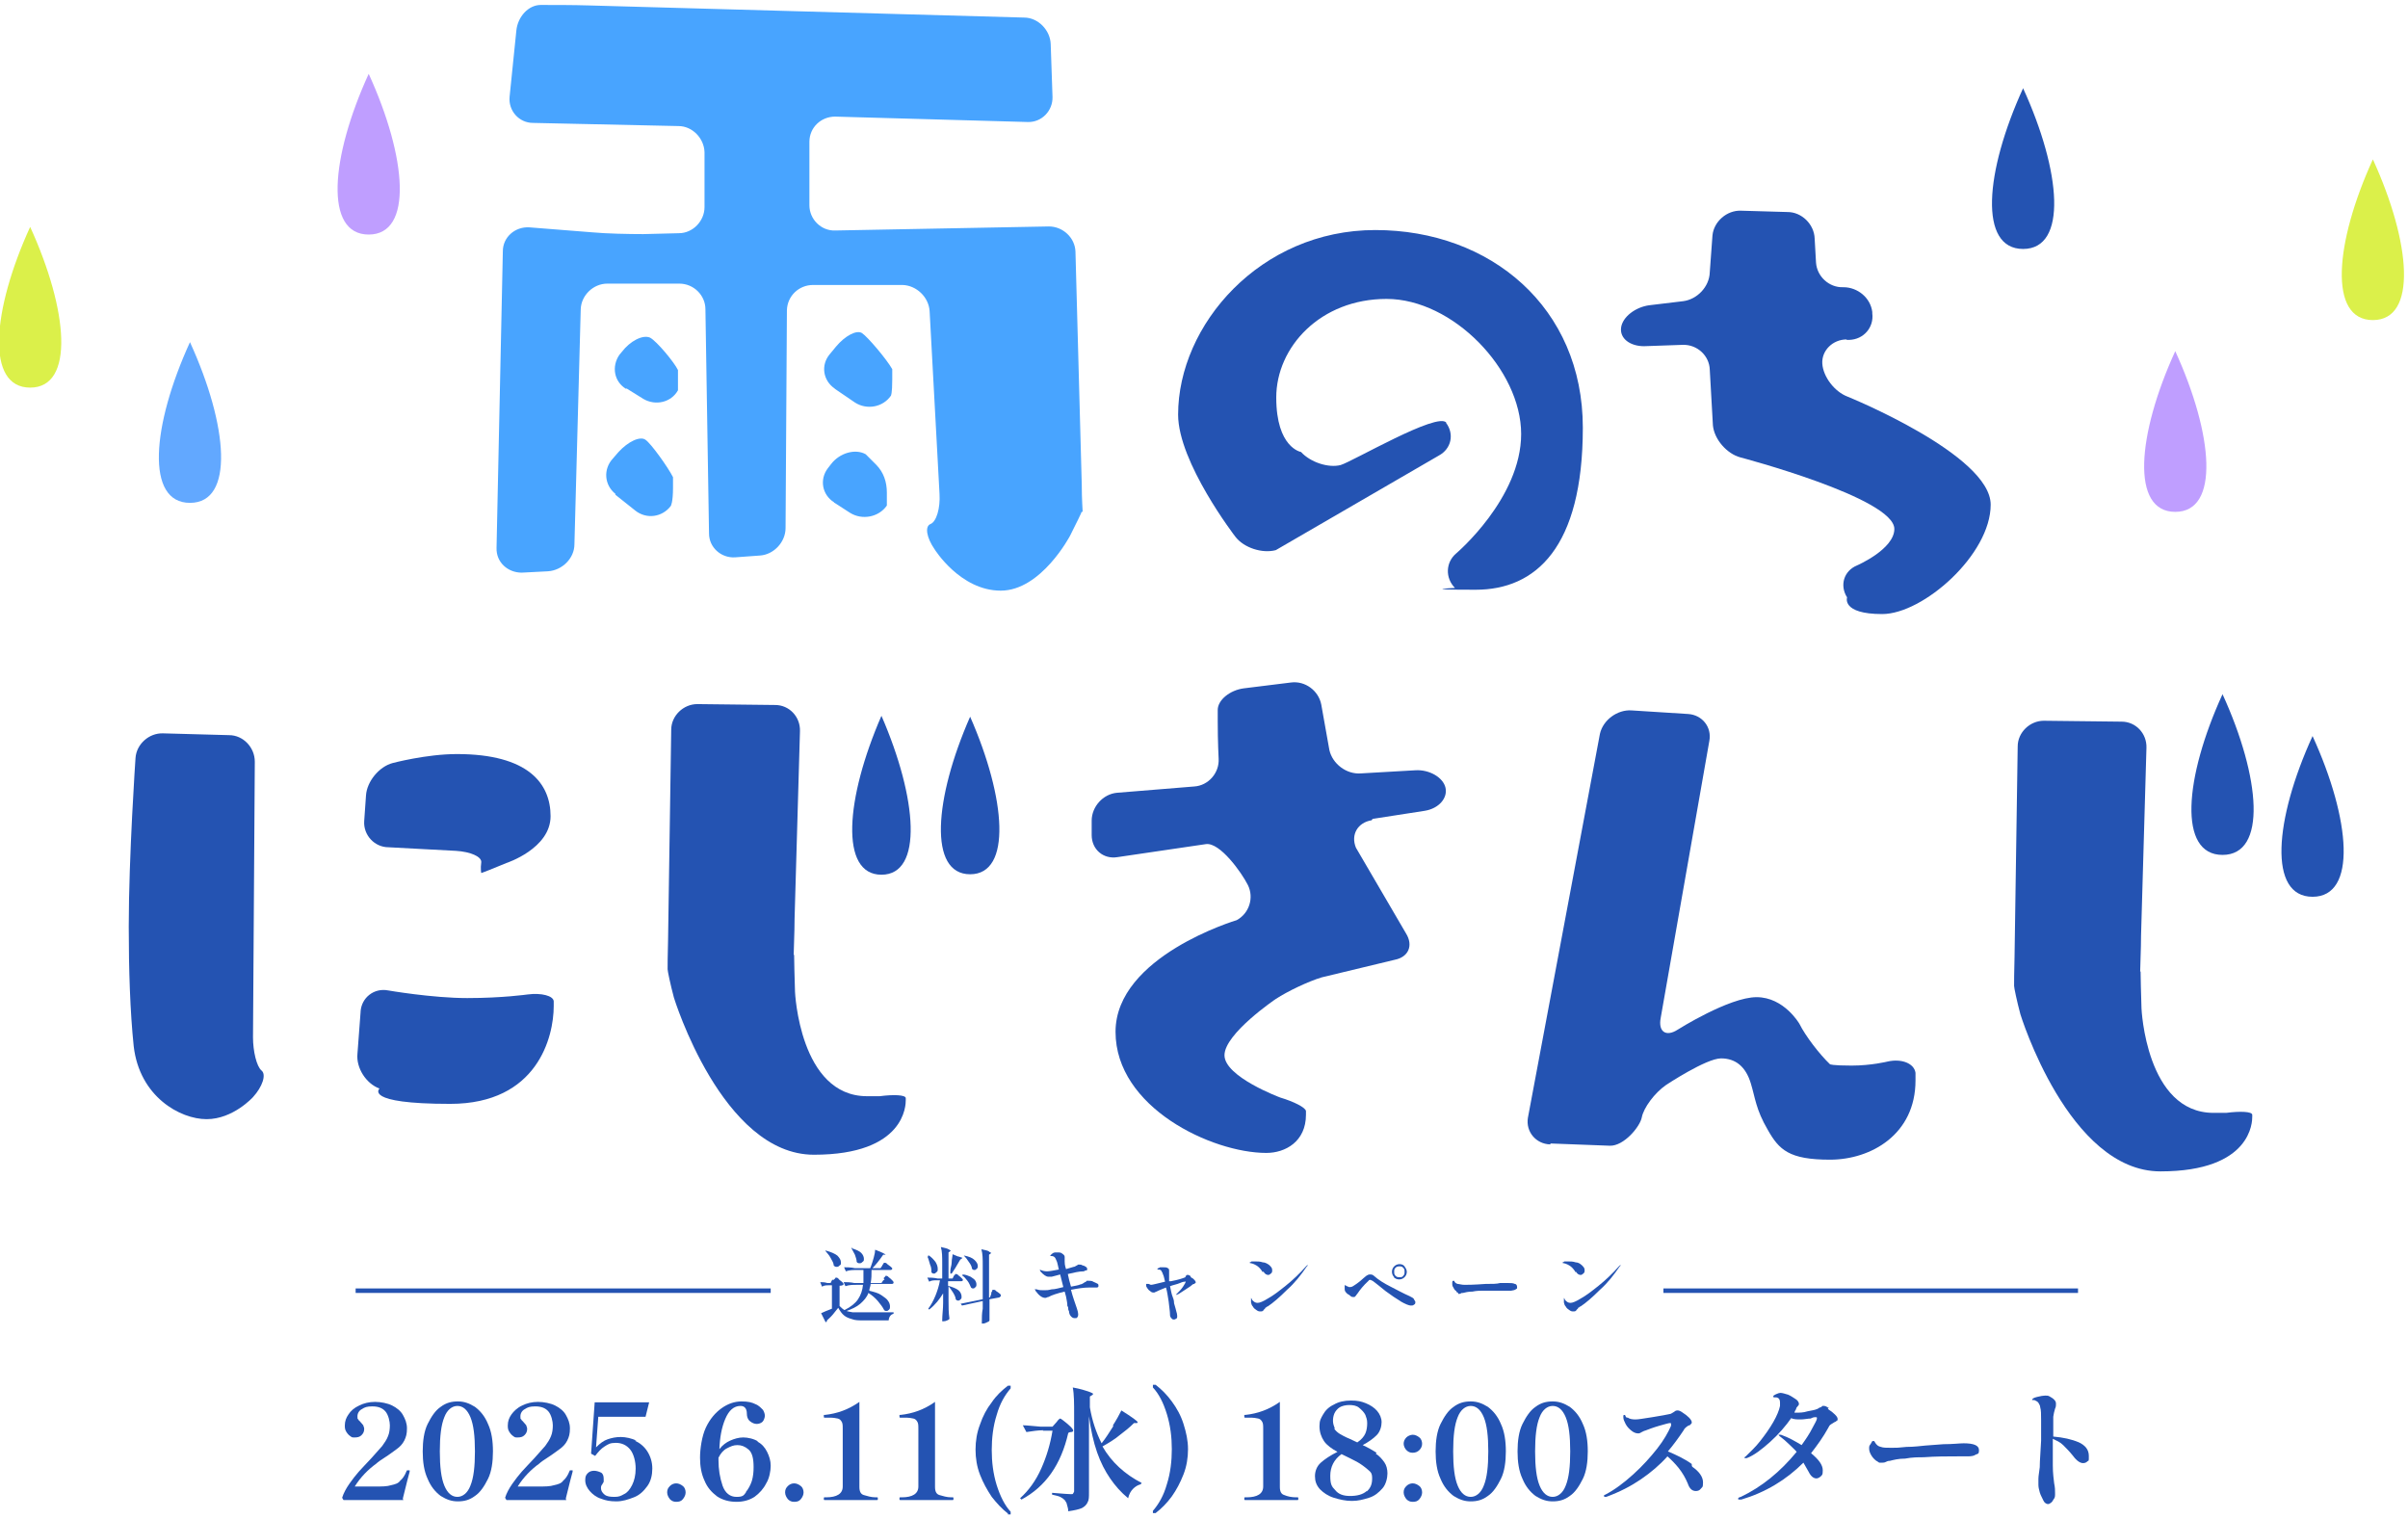
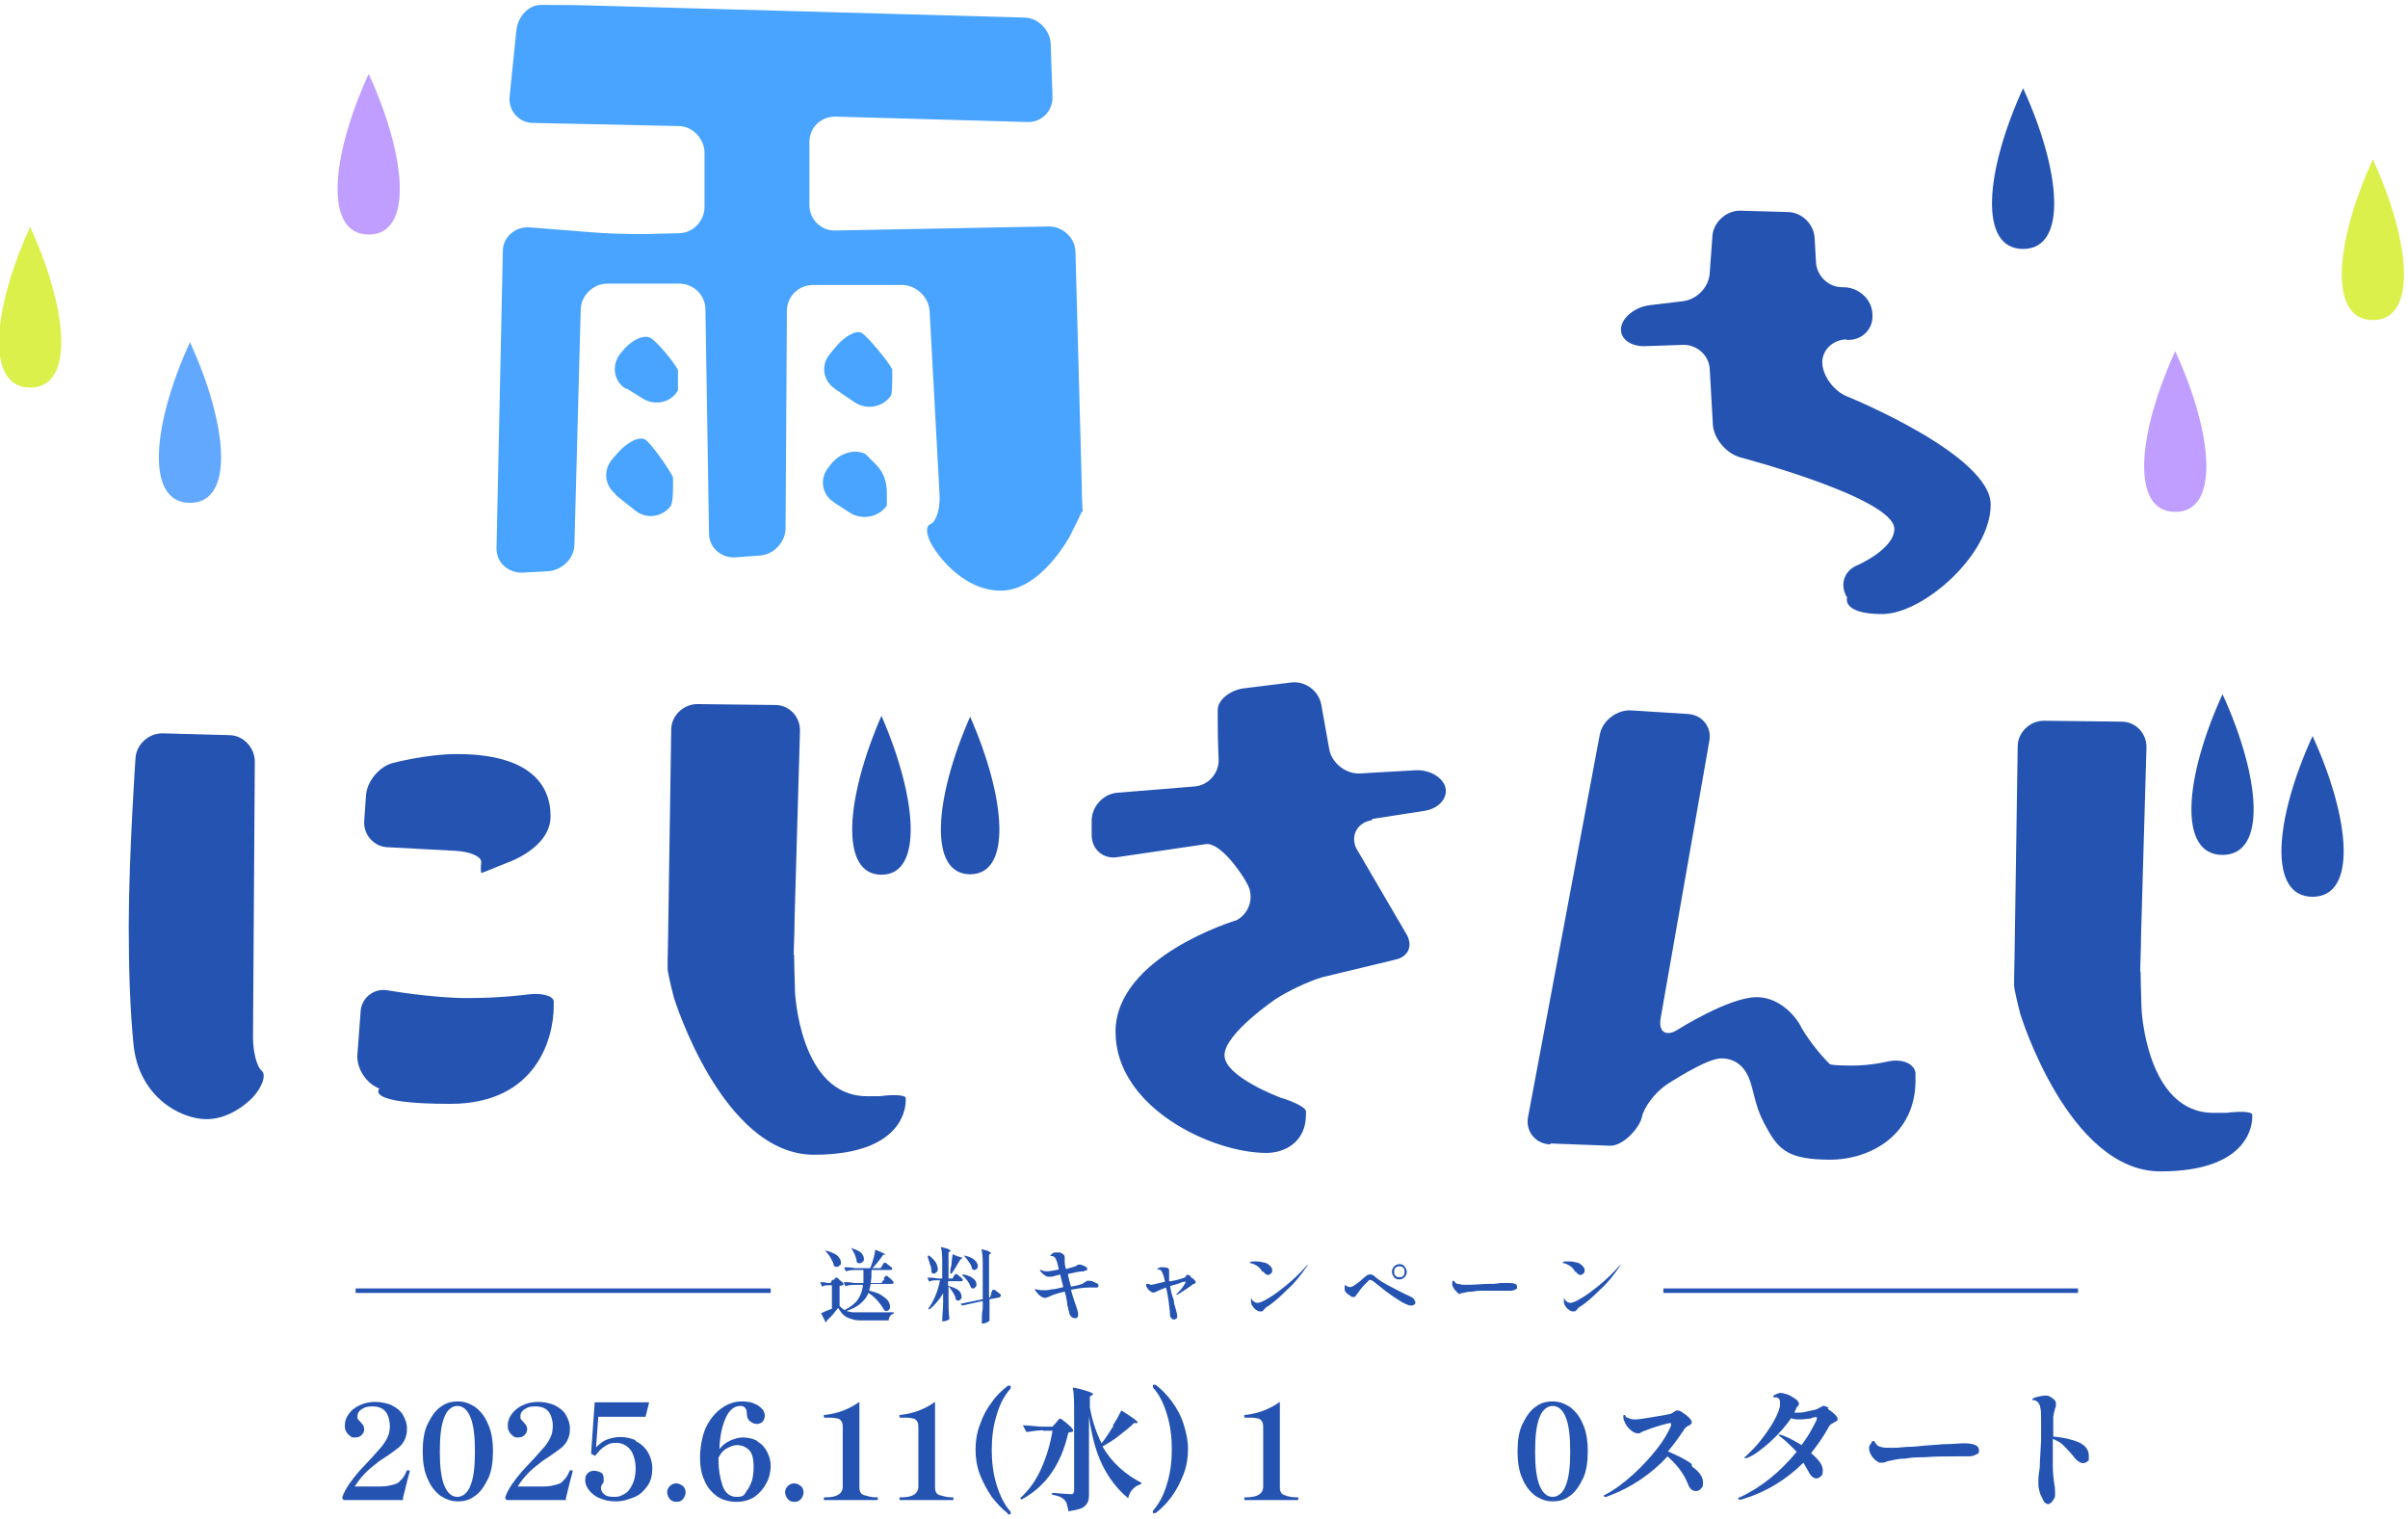
<svg xmlns="http://www.w3.org/2000/svg" id="_レイヤー_1" version="1.1" viewBox="0 0 534.9 337.4">
  <defs>
    <style>
      .st0 {
        fill: #48a4ff;
      }

      .st1 {
        fill: #62a8ff;
      }

      .st2 {
        fill: #bf9eff;
      }

      .st3 {
        fill: #dbf04a;
      }

      .st4 {
        fill: #2453b2;
      }

      .st5 {
        fill: none;
        stroke: #2453b2;
        stroke-miterlimit: 10;
      }
    </style>
  </defs>
  <g>
    <g>
      <path class="st4" d="M215.5,159.2c8,18.2,9.3,35,0,35s-8-16.8,0-35Z" />
      <g>
        <path class="st4" d="M493.7,154.2c8.5,18.6,9.9,35.7,0,35.7s-8.5-17.1,0-35.7Z" />
        <path class="st4" d="M513.7,163.5c8.5,18.6,9.9,35.7,0,35.7s-8.5-17.1,0-35.7Z" />
      </g>
      <g>
        <path class="st4" d="M449.4,19.6c8.5,18.6,9.9,35.7,0,35.7s-8.5-17.1,0-35.7Z" />
        <path class="st3" d="M527.1,35.4c8.5,18.6,9.9,35.7,0,35.7s-8.5-17.1,0-35.7Z" />
        <path class="st1" d="M42.2,76c8.5,18.6,9.9,35.7,0,35.7s-8.5-17.1,0-35.7Z" />
        <path class="st3" d="M6.7,50.4c8.5,18.6,9.9,35.7,0,35.7s-8.5-17.1,0-35.7Z" />
        <path class="st2" d="M81.9,16.4c8.5,18.6,9.9,35.7,0,35.7s-8.5-17.1,0-35.7Z" />
        <path class="st2" d="M483.2,78c8.5,18.6,9.9,35.7,0,35.7s-8.5-17.1,0-35.7Z" />
      </g>
    </g>
    <g>
      <path class="st0" d="M240.3,113.6c0,.2-1.2,2.6-2.6,5.4,0,0-6.4,12.2-15.4,12.2s-14.7-9.2-14.7-9.2c-1.8-2.6-2.2-5.1-.9-5.6s2.2-3.5,2-6.7l-2.2-40.6c-.2-3.1-2.9-5.7-6-5.8h-19.9c-3.1,0-5.7,2.4-5.8,5.6l-.3,48.4c0,3.1-2.6,5.9-5.7,6.1l-5.5.4c-3.1.2-5.8-2.2-5.8-5.3l-.8-49.8c0-3.1-2.6-5.7-5.8-5.7h-16c-3.1,0-5.8,2.6-5.9,5.7l-1.4,52.2c0,3.1-2.7,5.8-5.9,6l-5.8.3c-3.1,0-5.7-2.3-5.6-5.5l1.4-65.9c0-3.1,2.7-5.5,5.9-5.3l13.9,1.1c3.1.3,8.3.4,11.4.4l7.9-.2c3.1,0,5.7-2.7,5.7-5.8v-12.2c-.1-3.1-2.7-5.8-5.8-5.8l-32.3-.7c-3.1,0-5.5-2.7-5.2-5.8l1.5-14.7c.3-3.1,2.7-5.7,5.4-5.7s7.4,0,10.5.1l96.9,2.7c3.1,0,5.8,2.8,5.9,5.9l.4,11.7c.1,3.1-2.4,5.7-5.5,5.6l-42.8-1.2c-3.1,0-5.7,2.4-5.7,5.6v14.1c0,3.1,2.6,5.7,5.7,5.6l47.5-.9c3.1,0,5.8,2.5,5.9,5.6l1.4,51.8c0,3.1.2,5.9.2,6h-.2ZM136.7,109.7c-2.5-2-2.7-5.5-.6-7.8l1.3-1.5c2.1-2.3,4.8-3.6,6-2.7,1.2.8,5,6.1,6.1,8.3v2.3c0,3.4-.5,4.1-.5,4.1-1.9,2.5-5.4,3-7.9,1l-4.4-3.5v-.2ZM139.1,86.4c-2.7-1.6-3.3-5-1.5-7.6l.5-.6c1.9-2.5,4.7-3.9,6.3-3.2,1.5.8,5.4,5.5,6.2,7.2v4.5c-1.5,2.7-5,3.5-7.7,1.9l-3.7-2.3h-.1ZM185.3,111.6c-2.7-1.7-3.3-5.1-1.4-7.6l.7-.9c1.9-2.5,5.4-3.5,7.7-2.2l2.3,2.3c1.7,1.7,2.4,3.9,2.4,6.2v2.9c-1.8,2.6-5.5,3.3-8.2,1.6l-3.4-2.2h-.1ZM185.4,86.3c-2.6-1.8-3.1-5.2-1.1-7.6l1.4-1.7c2-2.4,4.6-3.8,5.8-3s5.4,5.7,6.7,8v2.3c0,3.2-.3,3.6-.3,3.6-1.8,2.6-5.4,3.2-8,1.5l-4.4-3h0Z" />
-       <path class="st4" d="M321.2,93.9c1.9,2.5,1.2,5.8-1.6,7.3l-36.2,21c-3,.8-7.1-.5-9-3,0,0-12.7-16.5-12.7-27.1,0-19.9,18.2-41,43.8-41s46.1,17.2,46.1,43.9-10.5,36-23.8,36-4.6-.4-4.6-.4c-2.2-2.2-2.1-5.7.3-7.7,0,0,14.4-12.2,14.4-26.5s-15.2-30-29.9-30-24.5,10.7-24.5,21.9,5.5,12.1,5.5,12.1c2.1,2.3,6.1,3.6,8.8,2.9,2.7-.8,21.6-11.9,23.5-9.4h0Z" />
      <path class="st4" d="M410.2,75.4c-3.1,0-5.6,2.5-5.4,5.4s2.7,6.2,5.6,7.3c0,0,31.8,12.9,31.8,24s-15,24.3-24.1,24.3-7.8-3.7-7.8-3.7c-1.7-2.7-.7-5.9,2.2-7.1,0,0,8.3-3.6,8.3-8.1,0-6.9-34.2-15.9-34.2-15.9-3-.8-5.8-4-6.1-7.1l-.7-12.4c-.1-3.1-2.8-5.6-6-5.5l-8.6.3c-3.1,0-5.4-1.7-5.1-4.1s3.2-4.6,6.3-5l7.5-.9c3.1-.4,5.8-3.2,5.9-6.4l.6-8.2c.3-3.1,3.2-5.6,6.3-5.5l10.4.3c3.1,0,5.9,2.7,6,5.9l.3,5.3c.2,3.1,2.9,5.6,6,5.5h.1c3.1,0,6,2.3,6.4,5.5v.3c.4,3.1-1.9,5.8-5.1,5.9h-.7.1Z" />
    </g>
    <g>
      <path class="st4" d="M58.1,237.8c1.1.9.2,3.6-1.9,5.9,0,0-4.4,4.9-10.3,4.9s-14.9-5-16.2-16.2c-.8-7.7-1.1-17-1.1-26.6,0-15.6,1.5-37.4,1.5-37.4.2-3.1,3-5.6,6.1-5.5l14.7.4c3.1,0,5.7,2.7,5.7,5.9l-.4,61.2c0,3.1.8,6.5,1.9,7.4h0ZM80.1,224.7c.2-3.1,3-5.3,6.1-4.7,0,0,9.8,1.7,17.6,1.7s13.4-.8,13.4-.8c3.1-.4,5.7.3,5.8,1.5v1.1c0,6.8-3.6,21.7-23,21.7s-15.7-3.4-15.7-3.4c-3-1.1-5.2-4.6-4.9-7.7l.7-9.3h0ZM106.9,193.9c0,0-.2-1,0-2.3s-2.4-2.4-5.6-2.6l-15-.8c-3.1,0-5.6-2.7-5.4-5.8l.4-5.7c.2-3.1,2.9-6.4,5.9-7.2,0,0,7.5-2,14.3-2,15.9,0,20.8,6.6,20.8,13.8s-9.8,10.4-9.8,10.4c-2.9,1.2-5.4,2.2-5.5,2.2h0Z" />
      <path class="st4" d="M176.4,212.1c0,1.3.1,5,.2,8.2,0,0,1,23.2,16,23.2s2.8,0,2.8,0c3.1-.4,5.7-.3,5.8.4v.5c0,.9,0,12.1-20.4,12.1s-31.1-34.9-31.1-34.9c-.8-3-1.4-5.9-1.4-6.3s0-3.4.1-6.5l.7-46.7c0-3.1,2.7-5.7,5.8-5.7l17.3.2c3.1,0,5.6,2.6,5.5,5.8l-1.2,41.7c0,3.1-.2,6.8-.2,8.2v-.2Z" />
      <path class="st4" d="M304.7,182.2c-3.1.5-4.7,3.2-3.5,6.1l11.1,19c1.7,2.7.6,5.3-2.5,5.9l-16.2,3.9c-3,.9-7.6,3.1-10.2,4.8,0,0-11.4,7.7-11.4,12.5s12.4,9.4,12.4,9.4c3,.9,5.6,2.2,5.7,3v.8c0,6-4.6,8.5-8.8,8.5-12.1,0-33.5-10.1-33.5-26.9s26.9-24.8,26.9-24.8c2.8-1.5,3.9-5,2.5-7.8s-6.2-9.5-9.3-9.1l-19.7,2.9c-3.1.5-5.7-1.7-5.7-4.9v-3.2c0-3.1,2.5-5.9,5.6-6.2l17.2-1.4c3.1-.2,5.6-3,5.4-6.2,0,0-.2-3.7-.2-8.3v-2.5c0-2.2,2.7-4.4,5.8-4.8l10.5-1.3c3.1-.4,6.1,1.8,6.7,4.9l1.8,10.1c.7,3.1,3.8,5.4,6.9,5.2l12.2-.7c3.1-.2,6.2,1.6,6.7,3.9s-1.5,4.6-4.6,5.1l-11.6,1.8-.2.3Z" />
      <path class="st4" d="M344.3,254.2c-3.1-.1-5.4-2.8-4.9-5.9l16-85.3c.7-3.1,3.9-5.4,7-5.2l12.6.8c3.1.2,5.3,2.9,4.7,6l-10.8,61.5c-.6,3.1,1.2,4.3,3.8,2.6,0,0,11.4-7.2,17.5-7.2s9.5,5.9,9.5,5.9c1.4,2.8,4.5,6.8,6.8,9,0,0,.4.3,4.8.3s8-.9,8-.9c3.1-.7,5.9.4,6.2,2.5v1.7c0,12-9.9,17.6-19,17.6s-11.3-2.2-13.8-6.6c-2.7-4.6-2.8-7.2-3.8-10.4-1.1-3.6-3.3-5.5-6.6-5.5s-12.2,5.9-12.2,5.9c-2.6,1.8-5,5.1-5.4,7.2s-4,6.4-7.1,6.3l-13.2-.5v.2Z" />
      <path class="st4" d="M475.5,215.8c0,1.3.1,5,.2,8.2,0,0,1,23.2,16,23.2s2.8,0,2.8,0c3.1-.4,5.7-.3,5.8.4v.5c0,.9,0,12.1-20.4,12.1s-31.1-34.9-31.1-34.9c-.8-3-1.4-5.9-1.4-6.3s0-3.4.1-6.5l.7-46.7c0-3.1,2.7-5.7,5.8-5.7l17.3.2c3.1,0,5.6,2.6,5.5,5.8l-1.2,41.7c0,3.1-.2,6.8-.2,8.2v-.2Z" />
    </g>
    <path class="st4" d="M195.8,159c8,18.4,9.3,35.3,0,35.3s-8-16.9,0-35.3Z" />
  </g>
  <g>
    <g>
      <path class="st4" d="M185.2,284.4s0-.2.2-.3c0,0,.2-.2.2-.3h.2s.3,0,.5.3.5.4.8.7c.3.3.3.4.3.5-.2.2-.4.3-.9.3v4.5c.4.4.8.8,1.3,1,.4.2,1,.3,1.6.4.6,0,1.5,0,2.5,0h6.6v.3c-.6.2-1,.6-1.1,1.5h-5.5c-1.1,0-2,0-2.7-.3-.7-.2-1.2-.4-1.7-.8s-.9-1-1.3-1.7c-.3.4-.7.9-1.2,1.5s-1,1-1.3,1.3h0c0,.2,0,.3-.3.4l-1-2c.6-.3,1.4-.6,2.4-1v-5.2h-.8c-.4,0-.9,0-1.4.3l-.4-1c.4,0,1,0,1.6.2h.7l.3-.6.3-.2ZM183.5,277.8c1.1.3,2,.7,2.5,1.1.5.5.8,1,.8,1.5s0,.5-.3.7c-.2.2-.3.3-.6.3s-.4,0-.7-.3c0-.5-.3-1-.7-1.7-.3-.6-.8-1.1-1.2-1.6h.2ZM196.3,284s0-.2.2-.3c0,0,.2-.2.2-.3,0,0,0,0,.2,0,0,0,.3,0,.5.3.3.2.5.4.8.7.3.3.3.4.3.5,0,.2-.2.3-.4.3h-4.7c0,.5-.3,1-.3,1.5,1.1.3,2,.5,2.7,1s1.2.8,1.5,1.3c.3.4.4.9.4,1.2s0,.5-.2.7c-.2.2-.3.3-.6.3s-.3,0-.5-.2c-.3-.6-.8-1.3-1.4-2-.6-.7-1.3-1.3-2.1-1.8-.3.9-1,1.7-1.8,2.4-.8.7-1.9,1.2-3.3,1.7l-.2-.3c1.4-.7,2.4-1.5,3-2.4.6-.9,1-2,1.1-3.2h-1.4c-.8,0-1.7,0-2.5.3l-.4-.9c.6,0,1.5,0,2.4.2h2c0-.5,0-1.3,0-2.4v-.5h-1.4c-.8,0-1.7,0-2.5.3l-.4-.9c.6,0,1.5,0,2.4.2h3.4l.2-.5c.2-.5.4-1.2.6-1.9.2-.7.3-1.3.3-1.7,1.6.6,2.3,1,2.3,1.1s0,0-.2,0h-.3c-.9,1.3-1.7,2.3-2.4,3h1.8l.4-.6s0-.2.2-.3c0,0,0-.2.2-.3,0,0,0,0,.2,0,0,0,.3,0,.5.3.3.2.5.4.8.6.3.3.3.3.3.4,0,.2-.2.3-.4.3h-4.2c0,1,0,2-.2,2.9h2.4l.4-.6.3-.2ZM189.3,277.3c.9.3,1.6.6,2,1s.6.9.6,1.3,0,.5-.3.7c-.2.2-.3.3-.6.3s-.5,0-.7-.3c0-.5-.2-1-.4-1.6-.3-.5-.5-1-.8-1.5h.2Z" />
      <path class="st4" d="M211.8,283.6s0-.2.2-.3c0,0,.2-.2.2-.3h.2s.3,0,.5.3c.3.2.5.4.7.6s.3.3.3.4c0,.2-.2.3-.4.3h-2.9v1c1,.3,1.8.6,2.3,1,.5.4.7,1,.7,1.4s0,.4-.2.6-.3.3-.5.3-.4,0-.6-.3c0-.4-.3-1-.6-1.5s-.7-1-1-1.4v3c0,1.5,0,2.9.2,4.2,0,.2-.3.3-.5.4s-.5.2-.8.2-.3,0-.3,0c0,0,0-.2,0-.3,0-1.1.2-2.4.2-3.8v-2.1c-.8,1.3-1.7,2.5-3.1,3.6l-.2-.2c.6-.8,1.1-1.7,1.6-2.9.4-1,.8-2.2,1-3.4h-.9c-.4,0-1,0-1.5.3l-.4-.9c.6,0,1.4,0,2.3.2h1v-3.3c0-1.5,0-2.7-.3-3.7.8.2,1.4.3,1.7.5s.5.3.5.3,0,0-.2.2l-.3.2v5.8h.9l.3-.6v.2ZM206.2,278.8c.7.4,1.2,1,1.6,1.5.3.5.5,1,.5,1.5s0,.6-.3.8c-.2.2-.3.3-.5.3s-.4,0-.6-.3c0-.5,0-1.1-.3-1.7-.2-.6-.3-1.2-.6-1.8h.2v-.2ZM212.9,279.1c.6.2.9.3.9.3s0,0-.2.2l-.3.2c-.8,1.4-1.4,2.4-1.9,3.1h-.3c0,0,0-.6,0-.6,0-.6.3-1.2.3-1.9s.2-1.3.2-1.8l1.2.5h0ZM220.2,287.1l.2-.3c0-.2,0-.3.2-.3s0,0,.2,0c0,0,.3,0,.5.3.3.2.5.3.7.5.3.2.3.3.3.4s0,.2,0,.3c0,0-.2,0-.3.2l-2.2.4v1.6c0,1.3,0,2.4,0,3.1,0,.2-.3.3-.5.4s-.6.3-.9.3-.3,0-.3,0c0,0,0-.2,0-.3,0-1,0-2,.2-3v-1.7l-4.6,1-.3-.4,4.9-1v-7.4c0-1.5,0-2.7-.3-3.7.9.2,1.5.3,1.7.5s.5.3.5.3,0,0-.2.2l-.3.2v9.5h.2l.3-.8h0ZM213.8,283.1c.7,0,1.3.3,1.8.5.4.3.8.5,1,.8s.3.6.3.9,0,.4-.2.6-.3.3-.5.3-.3,0-.5-.2c-.2-.4-.4-1-.8-1.5s-.8-1-1.2-1.2l.2-.2h-.2ZM214.2,278.9c1,.2,1.8.5,2.3,1s.7.9.7,1.3,0,.4-.2.6-.3.3-.5.3-.4,0-.6-.3c0-.4-.3-1-.7-1.5-.3-.5-.7-1-1.1-1.4h.2Z" />
      <path class="st4" d="M242.7,284.7c.3,0,.7.3,1,.4s.3.3.3.5,0,.3-.3.4c-.2,0-.4,0-.9,0h-1c-1,0-2.4.2-3.9.5.4,1.6.9,2.9,1.3,4.1.2.6.3,1,.3,1.3s0,.5-.2.7c0,.2-.3.2-.5.2s-.5,0-.8-.3c-.3-.3-.4-.5-.5-.9,0-.2,0-.3-.2-.7,0-.3,0-.6-.2-.8,0-.8-.2-1.4-.3-2.1l-.3-1.1c-1.7.4-2.9.8-3.6,1.2-.3,0-.4.2-.7.2-.7,0-1.4-.5-2.2-1.6,0-.2-.2-.3-.2-.3,0,0,0,0,.2,0s.2,0,.3,0c.5.2,1,.2,1.6.2s.9,0,1.7-.2c.8,0,1.7-.3,2.6-.5l-.7-2.8c-1,.3-1.6.4-1.9.5h-.7c-.5,0-1.1-.4-1.8-1.2,0-.2-.2-.3-.2-.3s0,0,0,0h.3c.4.2.9.3,1.4.3s1.5-.2,2.6-.4c-.2-.9-.3-1.4-.4-1.7-.2-.4-.3-.8-.5-1s-.4-.3-.8-.3h-.2c0-.2.2-.3.4-.5s.5-.3.8-.3h.4c.4,0,.8,0,1.1.3.3.2.5.4.5.7v1c0,.3,0,.8.3,1.7.6-.2,1.1-.3,1.7-.5.3,0,.4-.2.7-.3,0,0,.3-.2.3-.2h.3c.2,0,.4,0,.7.2.3,0,.5.2.7.3s.3.3.3.5,0,.3-.3.3c-.2,0-.3.2-.5.2-1,0-2.2.3-3.5.6.2,1,.4,1.8.7,2.8,1-.2,1.7-.3,2.1-.5.3,0,.7-.3,1-.5.2,0,.3-.2.4-.3h.5c.3,0,.6,0,1,.2h-.4Z" />
      <path class="st4" d="M264.5,283.7c.3.2.6.3.8.6.3.3.3.4.3.5s0,.2,0,.2c0,0-.2,0-.3.2-.3,0-.5.2-.6.3-.3.3-.9.6-1.6,1.1-.8.5-1.3.9-1.7,1h-.2c0,0,0,0,0,0,0,0,0,0,.2-.2.5-.5,1-1,1.4-1.6.4-.6.6-1,.6-1.1s0,0-.2,0-.4,0-1.1.3-1.4.4-2.2.7c.2.8.3,1.7.6,2.4s.3,1.2.3,1.4c.3.9.4,1.5.5,1.8s.2.7.2,1,0,.5-.2.6-.3.2-.5.2-.4,0-.6-.3c-.2-.2-.3-.4-.3-.7,0-.9-.2-1.8-.3-3-.2-1.1-.3-2.2-.6-3.1-.7.3-1.3.5-1.7.7l-.4.2c-.2,0-.3.2-.5.2h-.3c0,0-.3,0-.6-.3-.3-.2-.4-.3-.6-.6s-.3-.4-.3-.7,0-.3,0-.3h.2s.2,0,.3,0c.2,0,.4.2.6.2.3,0,1.4-.3,3.1-.7-.2-.8-.3-1.4-.5-1.7,0-.3-.3-.5-.3-.7-.2-.2-.3-.3-.7-.3h-.2c0,0,0-.3.2-.3.2,0,.3-.2.4-.2h.6c.5,0,.9,0,1.1.2.2,0,.3.3.3.5s0,.3,0,.6v.3c0,.2,0,.5,0,1v.5c0,0,.4,0,.4,0,1.6-.3,2.5-.6,3-.8,0,0,.2,0,.3-.3s.3-.3.4-.3c.2,0,.3,0,.7.3v.2Z" />
      <path class="st4" d="M280.5,282.6c-.3-.5-.7-1-1.1-1.3s-1-.6-1.5-.7c-.2,0-.3,0-.3-.2,0,0,.2,0,.4-.2h.9c.5,0,1,0,1.6.2.5,0,1,.3,1.3.5.3.2.4.4.6.6.2.3.2.5.2.7s0,.5-.3.7-.3.3-.6.3c-.4,0-.8-.3-1-.7h-.2ZM277.9,289.1v-.5c0-.2,0-.3,0-.3,0,0,0,0,.2.3,0,.2.2.3.3.4.3.3.6.4,1,.4s1.2-.3,2.3-1c1.1-.6,2.4-1.6,3.9-2.8,1.5-1.2,3.1-2.7,4.6-4.4,0,0,.2-.2.3-.2s0,0,0,0c0,0,0,.2-.2.3-1.3,1.9-2.7,3.7-4.4,5.2-1.7,1.7-3.1,2.9-4.3,3.7,0,0-.2,0-.3.2-.2,0-.3.2-.3.3,0,0-.3.2-.3.3-.2.3-.4.3-.7.3s-.5,0-.9-.3c-.3-.2-.6-.4-.8-.8-.3-.3-.3-.6-.4-.9,0-.3,0-.4,0-.7v.2Z" />
      <path class="st4" d="M311.2,289.1c-1-.6-2.2-1.4-3.4-2.3-1.1-.9-2.1-1.7-2.9-2.3-.2,0-.3-.2-.5-.2s-.3,0-.4.2c-1.1,1-1.9,2-2.5,2.9,0,0-.2.2-.3.4-.2.2-.3.3-.3.3h-.3c-.2,0-.4,0-.7-.3s-.6-.3-.8-.6c-.3-.3-.4-.5-.4-.9v-.6c0,0,0-.2,0-.2s0,0,.2,0c0,0,.2.2.3.2.2,0,.3.2.5.2.3,0,.6,0,1-.3.3-.2.8-.5,1.4-1s1.1-1,1.4-1.2.5-.3.8-.3.6,0,.9.3c1,.9,2.3,1.7,3.7,2.4s2.8,1.5,4.2,2.1c.5.3.9.4,1,.7s.3.4.3.6,0,.5-.3.6c-.2.2-.4.2-.7.2-.4,0-1.2-.3-2.4-1h0ZM309.7,283.7c-.3-.3-.5-.7-.5-1.2s.2-.9.5-1.2.7-.5,1.2-.5.9.2,1.1.5.5.7.5,1.2-.2.9-.5,1.2-.7.5-1.2.5-.9-.2-1.2-.5h0ZM311.7,283.4c.3-.3.3-.5.3-.9s0-.6-.3-.9-.5-.3-.8-.3-.6,0-.9.3-.3.5-.3.9,0,.6.3.9.5.3.9.3.6,0,.8-.3Z" />
      <path class="st4" d="M323.8,287.1c0,0-.3,0-.3-.3-.3-.2-.4-.3-.6-.7-.2-.3-.3-.5-.3-.8s0-.3,0-.5c0-.3.2-.3.3-.3s.2,0,.2.2c.2.3.4.4.7.5.3,0,.9.2,1.5.2s2,0,4.7-.2c1.5,0,2.5,0,3.2-.2h1.9c.5,0,1,0,1.4.2.3,0,.5.3.5.7s0,.3-.3.5-.5.2-1,.3h-6c-.8,0-1.7,0-2.6.2-1,0-1.7.2-2.1.3h-.3c-.3.2-.4.2-.5.2h-.3v-.2Z" />
      <path class="st4" d="M350,282.6c-.3-.5-.7-1-1.1-1.3s-1-.6-1.5-.7c-.2,0-.3,0-.3-.2,0,0,.2,0,.4-.2h.9c.5,0,1,0,1.6.2.5,0,1,.3,1.2.5.3.2.4.4.6.6.2.3.2.5.2.7s0,.5-.3.7-.3.3-.6.3c-.4,0-.8-.3-1-.7h0ZM347.4,289.1v-.5c0-.2,0-.3,0-.3,0,0,0,0,.2.3,0,.2.2.3.3.4.3.3.6.4,1,.4s1.2-.3,2.3-1c1.1-.6,2.4-1.6,3.9-2.8,1.5-1.2,3.1-2.7,4.6-4.4,0,0,.2-.2.3-.2s0,0,0,0c0,0,0,.2-.2.3-1.3,1.9-2.7,3.7-4.4,5.2-1.7,1.7-3.1,2.9-4.3,3.7,0,0-.2,0-.3.2-.2,0-.3.2-.3.3,0,0-.3.2-.3.3-.2.3-.4.3-.7.3s-.5,0-.9-.3c-.3-.2-.6-.4-.8-.8-.3-.3-.3-.6-.4-.9,0-.3,0-.4,0-.7v.2Z" />
    </g>
    <g>
      <path class="st4" d="M89.6,333.2h-13.3l-.3-.5c.3-1,.9-2.1,1.6-3.1.7-1,1.4-1.9,2.1-2.7.7-.8,1.7-1.8,2.8-3,1-1.1,1.8-2,2.4-2.7.5-.7,1-1.4,1.3-2.2.3-.7.4-1.6.4-2.4s-.3-2.3-1-3.1-1.7-1.1-2.9-1.1-1.7.2-2.3.6c-.6.3-1,.9-1,1.6s0,.5.2.7c0,.2.3.3.5.6.3.3.4.5.6.7,0,.2.2.4.2.8,0,.6-.2,1-.6,1.4s-.9.5-1.5.5-.6,0-1-.3c-.3-.2-.6-.5-.9-1s-.3-.9-.3-1.4c0-.9.3-1.7.8-2.4.5-.8,1.3-1.5,2.4-2,1-.5,2.2-.8,3.5-.8s2.8.3,3.8.8,1.9,1.2,2.4,2.1.9,1.8.9,3-.2,1.9-.6,2.7c-.4.8-1,1.4-1.7,1.9-.7.5-1.6,1.2-2.7,1.9-.8.5-1.5,1-1.8,1.3-1.8,1.3-3.5,3-4.8,5.1h4.4c1.6,0,2.8,0,3.7-.3.9-.2,1.6-.4,2-1,.5-.4,1-1.1,1.4-2.1,0,0,0-.2.2-.2h.2c0,0,.2,0,.3,0v.3c-.2.7-.7,2.6-1.5,5.9v.2Z" />
      <path class="st4" d="M97.9,332.3c-1.2-.9-2.2-2.1-2.9-3.8-.8-1.7-1.1-3.8-1.1-6.1s.3-4.5,1.1-6.1,1.7-3,2.9-3.8c1.2-.9,2.4-1.2,3.8-1.2s2.5.4,3.8,1.2c1.2.9,2.2,2.1,2.9,3.8.8,1.7,1.1,3.8,1.1,6.1s-.3,4.5-1.1,6.1-1.7,3-2.9,3.8c-1.2.9-2.4,1.2-3.8,1.2s-2.5-.4-3.8-1.2ZM104.5,330c.7-1.7,1-4.2,1-7.6s-.3-5.9-1-7.6c-.7-1.7-1.7-2.5-2.9-2.5s-2.3.9-2.9,2.5c-.7,1.7-1,4.2-1,7.6s.3,5.9,1,7.6c.7,1.7,1.7,2.5,2.9,2.5s2.3-.9,2.9-2.5Z" />
      <path class="st4" d="M125.8,333.2h-13.3l-.3-.5c.3-1,.9-2.1,1.6-3.1.7-1,1.4-1.9,2.1-2.7s1.7-1.8,2.8-3c1-1.1,1.8-2,2.4-2.7.5-.7,1-1.4,1.3-2.2.3-.7.4-1.6.4-2.4s-.3-2.3-1-3.1c-.7-.8-1.7-1.1-2.9-1.1s-1.7.2-2.3.6c-.6.3-1,.9-1,1.6s0,.5.2.7c0,.2.3.3.5.6.3.3.4.5.6.7,0,.2.2.4.2.8,0,.6-.2,1-.6,1.4s-.9.5-1.5.5-.6,0-1-.3c-.3-.2-.6-.5-.9-1s-.3-.9-.3-1.4c0-.9.3-1.7.8-2.4s1.3-1.5,2.4-2c1-.5,2.2-.8,3.5-.8s2.8.3,3.8.8c1,.5,1.9,1.2,2.4,2.1.5.9.9,1.8.9,3s-.2,1.9-.6,2.7-1,1.4-1.7,1.9-1.6,1.2-2.7,1.9c-.8.5-1.5,1-1.8,1.3-1.8,1.3-3.5,3-4.8,5.1h4.4c1.6,0,2.8,0,3.7-.3.9-.2,1.6-.4,2-1,.5-.4,1-1.1,1.4-2.1,0,0,0-.2.2-.2h.2c0,0,.2,0,.3,0v.3c-.2.7-.7,2.6-1.5,5.9v.2Z" />
      <path class="st4" d="M141,320c1.1.5,2.1,1.3,2.8,2.4s1.1,2.4,1.1,3.8-.3,2.8-1.1,3.9-1.7,2-3,2.5-2.5.9-3.9.9-2.4-.2-3.4-.6c-1-.3-1.9-1-2.5-1.7-.6-.7-1-1.5-1-2.4s.2-1.2.6-1.6.9-.5,1.4-.5,1.1.2,1.5.4.6.7.6,1.4,0,.4,0,.6c0,.2-.2.3-.3.6-.3.3-.3.6-.3.9,0,.5.3,1,.8,1.4s1.2.5,2.2.5,1.4-.2,2.1-.6c.7-.3,1.3-1,1.8-2s.8-2.2.8-3.7-.4-3.2-1.2-4.2c-.8-1-1.9-1.5-3.2-1.5s-1.7.3-2.5.8-1.4,1.2-2.1,2.1l-.9-.5.8-11.4h12.1l-.8,3.2h-10.5l-.5,6.8c.9-.9,1.7-1.5,2.6-1.8s1.8-.5,2.9-.5,2.4.3,3.5.8h0Z" />
      <path class="st4" d="M148.8,333c-.3-.4-.6-.9-.6-1.5s.2-1,.6-1.4.9-.6,1.4-.6,1,.2,1.5.6c.4.3.6.9.6,1.4s-.2,1-.6,1.5-.9.6-1.5.6-1-.2-1.4-.6Z" />
      <path class="st4" d="M168.2,320.2c1,.5,1.7,1.3,2.2,2.3s.8,2,.8,3.1-.3,2.8-1,3.9c-.6,1.2-1.5,2.2-2.6,3-1.1.7-2.4,1.1-4,1.1s-3.1-.4-4.3-1.2c-1.2-.9-2.2-2-2.8-3.5-.7-1.5-1-3.2-1-5.1s.4-4.8,1.3-6.7,2.1-3.3,3.5-4.3,2.9-1.5,4.4-1.5,2.3.2,3.1.6c.8.3,1.3.9,1.7,1.3.3.5.4,1,.4,1.3s-.2,1-.5,1.3c-.3.3-.8.5-1.3.5s-1-.2-1.5-.6-.7-1-.7-1.7c0-1.1-.5-1.7-1.4-1.7-1.5,0-2.6,1-3.4,2.9s-1.2,4.1-1.3,6.7c.7-.9,1.5-1.5,2.4-1.9s1.9-.7,2.9-.7,2.4.3,3.3.9h-.2ZM165.7,331.4c.5-.6,1-1.5,1.3-2.4.3-1,.4-2,.4-3.1,0-1.9-.3-3.2-1.1-3.9-.8-.7-1.6-1-2.5-1s-1.5.3-2.3.7c-.8.4-1.4,1.1-1.9,2.1v.5c0,2.1.3,3.9.9,5.7.6,1.7,1.7,2.5,3.1,2.5s1.6-.3,2.1-1h0Z" />
      <path class="st4" d="M175,333c-.3-.4-.6-.9-.6-1.5s.2-1,.6-1.4.9-.6,1.4-.6,1,.2,1.5.6c.4.3.6.9.6,1.4s-.2,1-.6,1.5-.9.6-1.5.6-1-.2-1.4-.6Z" />
      <path class="st4" d="M183.2,333.2c-.2,0-.2,0-.2-.3s0-.3.2-.3h.3c2.4,0,3.7-.8,3.7-2.4v-12.8c0-.8,0-1.3-.3-1.7-.2-.3-.4-.5-.8-.6s-1-.2-1.9-.2h-1c-.2,0-.2,0-.2-.3v-.3s0,0,.2,0c2.8-.3,5.3-1.2,7.7-2.9v18.9c0,1,.3,1.6,1,1.8s1.6.5,2.6.5h.3c.2,0,.2,0,.2.3s0,.3-.2.3h-11.8,0Z" />
      <path class="st4" d="M200,333.2c-.2,0-.2,0-.2-.3s0-.3.2-.3h.3c2.4,0,3.7-.8,3.7-2.4v-12.8c0-.8,0-1.3-.3-1.7-.2-.3-.4-.5-.8-.6s-1-.2-1.9-.2h-1c-.2,0-.2,0-.2-.3v-.3s0,0,.2,0c2.8-.3,5.3-1.2,7.7-2.9v18.9c0,1,.3,1.6,1,1.8s1.6.5,2.6.5h.3c.2,0,.2,0,.2.3s0,.3-.2.3h-11.8,0Z" />
      <path class="st4" d="M223.9,336.2c-1.3-1-2.5-2.3-3.6-3.7-1-1.5-1.9-3.1-2.6-4.9-.7-1.8-1-3.7-1-5.6s.3-3.8,1-5.6c.6-1.8,1.5-3.5,2.6-4.9,1-1.5,2.3-2.7,3.6-3.7,0,0,.2,0,.3,0s.2,0,.3,0c0,0,0,.2,0,.3s0,.2,0,.3c-1.3,1.5-2.4,3.4-3.1,5.9-.8,2.5-1.1,5.2-1.1,7.8s.3,5.2,1.1,7.8c.8,2.5,1.8,4.5,3.1,5.9,0,0,0,.2,0,.3s0,.2,0,.3c0,0-.2,0-.3,0s-.2,0-.3,0v-.2Z" />
      <path class="st4" d="M231.8,317.7c-1.2,0-2.5.2-3.8.4l-.8-1.5c1,0,2.4.2,3.9.3h2.7l.8-.9c0,0,.3-.3.3-.4.2-.2.3-.3.3-.3,0,0,.2-.2.3-.2s.4.2.9.6c.4.3,1,.8,1.4,1.2s.6.7.6.9c0,.2-.3.3-.4.3-.2,0-.4,0-.7.2-1.6,7-5,11.9-10.4,14.8l-.3-.3c1.9-1.7,3.5-3.9,4.7-6.6s2-5.4,2.5-8.4h-2.2,0ZM247.1,316.8c.9-1.4,1.5-2.5,2-3.5,2.4,1.5,3.6,2.4,3.6,2.6s0,.2-.3.2h-.5c-1,1-2,1.8-3.2,2.7-1.2,1-2.4,1.7-3.8,2.5,2,3.5,5,6.2,8.7,8.1l-.2.3c-.7.2-1.2.5-1.7,1s-.9,1.2-1.1,2.1c-1.6-1.3-2.9-2.8-4-4.4s-2.1-3.5-2.9-5.8c-.8-2.3-1.4-5-1.8-8v16.9c0,1,0,1.7-.3,2.2-.2.5-.7,1-1.3,1.3-.7.3-1.7.5-3,.7,0-.6-.2-1.1-.3-1.5,0-.3-.3-.7-.5-1-.3-.3-.6-.5-1-.7-.4-.2-1-.3-1.8-.5v-.4c2.4.2,3.8.3,4.2.3s.4,0,.5-.2c0,0,.2-.3.2-.4v-17.1c0-2.4,0-4.5-.3-6,1.7.3,2.9.7,3.5.9.7.3,1,.4,1,.5s0,.2-.2.3l-.5.3v2.4c.5,3,1.4,5.6,2.6,8,.9-1.1,1.7-2.4,2.6-3.8v-.2Z" />
      <path class="st4" d="M256.1,336.2s0-.2,0-.3,0-.2,0-.3c1.3-1.5,2.4-3.4,3.1-5.9.8-2.5,1.1-5.2,1.1-7.8s-.3-5.2-1.1-7.8-1.8-4.5-3.1-5.9c0,0,0-.2,0-.3s0-.2,0-.3c0,0,.2,0,.3,0s.2,0,.3,0c1.3,1,2.5,2.2,3.6,3.7,1.1,1.5,2,3.1,2.6,5s1,3.7,1,5.6-.3,3.8-1,5.6c-.7,1.8-1.6,3.5-2.6,4.9-1.1,1.5-2.3,2.7-3.6,3.7,0,0-.2,0-.3,0s-.2,0-.3,0h0Z" />
      <path class="st4" d="M276.6,333.2c-.2,0-.2,0-.2-.3s0-.3.2-.3h.3c2.4,0,3.7-.8,3.7-2.4v-12.8c0-.8,0-1.3-.3-1.7-.2-.3-.4-.5-.8-.6s-1-.2-1.9-.2h-1c-.2,0-.2,0-.2-.3v-.3q0,0,.2,0c2.8-.3,5.3-1.2,7.7-2.9v18.9c0,1,.3,1.6,1,1.8.7.3,1.6.5,2.6.5h.3c.2,0,.2,0,.2.3s0,.3-.2.3h-11.8Z" />
-       <path class="st4" d="M305.6,322.9c.8.5,1.4,1.2,1.9,1.9.5.7.7,1.6.7,2.5s-.3,2.4-1.1,3.3-1.7,1.7-3,2.1-2.4.7-3.8.7-2.7-.3-4-.7-2.3-1.1-3.1-1.9c-.8-.9-1.1-1.8-1.1-2.9s.4-2.2,1.3-3,2.1-1.6,3.7-2.4c-1.3-.7-2.4-1.5-3-2.4s-1-2-1-3.3.3-1.7.8-2.6,1.3-1.7,2.4-2.2c1-.6,2.3-.9,3.8-.9s2.3.2,3.3.6c1,.4,1.9,1,2.5,1.7.6.7,1,1.6,1,2.5s-.3,2.1-1.1,2.9-1.8,1.5-3.1,2.2c1.3.6,2.3,1.2,3.1,1.7h0ZM303.6,331.3c.9-.8,1.2-1.7,1.2-2.9s-.3-1.4-1-2c-.7-.6-1.5-1.2-2.4-1.7-.9-.5-2-1-3.4-1.7-1.7,1.2-2.5,2.9-2.5,4.8s.3,2.4,1.1,3.2c.7.9,1.8,1.3,3.3,1.3s2.8-.3,3.7-1.1h0ZM296.4,317.4c.3.4.7.8,1.2,1.1s1.2.7,2.2,1.1l1.7.8c.9-.6,1.5-1.3,1.8-2s.4-1.5.4-2.3-.2-1.2-.4-1.8c-.3-.6-.8-1.1-1.4-1.6s-1.4-.6-2.2-.6-1.6.2-2.1.5-1,.9-1.2,1.4-.3,1-.3,1.6.2,1.2.4,1.7h0Z" />
-       <path class="st4" d="M312.4,322.1c-.3-.3-.6-.9-.6-1.4s.2-1,.6-1.4c.3-.3.9-.6,1.4-.6s1,.2,1.5.6c.4.3.6.9.6,1.4s-.2,1-.6,1.4-.9.6-1.5.6-1-.2-1.4-.6ZM312.4,333c-.3-.4-.6-.9-.6-1.5s.2-1,.6-1.4.9-.6,1.4-.6,1,.2,1.5.6c.4.3.6.9.6,1.4s-.2,1-.6,1.5-.9.6-1.5.6-1-.2-1.4-.6Z" />
-       <path class="st4" d="M322.9,332.3c-1.2-.9-2.2-2.1-2.9-3.8-.8-1.7-1.1-3.8-1.1-6.1s.3-4.5,1.1-6.1,1.7-3,2.9-3.8c1.2-.9,2.4-1.2,3.8-1.2s2.5.4,3.8,1.2c1.2.9,2.2,2.1,2.9,3.8.8,1.7,1.1,3.8,1.1,6.1s-.3,4.5-1.1,6.1-1.7,3-2.9,3.8c-1.2.9-2.4,1.2-3.8,1.2s-2.5-.4-3.8-1.2ZM329.6,330c.7-1.7,1-4.2,1-7.6s-.3-5.9-1-7.6c-.7-1.7-1.7-2.5-2.9-2.5s-2.3.9-2.9,2.5c-.7,1.7-1,4.2-1,7.6s.3,5.9,1,7.6,1.7,2.5,2.9,2.5,2.3-.9,2.9-2.5Z" />
      <path class="st4" d="M341.1,332.3c-1.2-.9-2.2-2.1-2.9-3.8-.8-1.7-1.1-3.8-1.1-6.1s.3-4.5,1.1-6.1,1.7-3,2.9-3.8c1.2-.9,2.4-1.2,3.8-1.2s2.5.4,3.8,1.2c1.2.9,2.2,2.1,2.9,3.8.8,1.7,1.1,3.8,1.1,6.1s-.3,4.5-1.1,6.1-1.7,3-2.9,3.8c-1.2.9-2.4,1.2-3.8,1.2s-2.5-.4-3.8-1.2ZM347.8,330c.7-1.7,1-4.2,1-7.6s-.3-5.9-1-7.6c-.7-1.7-1.7-2.5-2.9-2.5s-2.3.9-2.9,2.5c-.7,1.7-1,4.2-1,7.6s.3,5.9,1,7.6c.7,1.7,1.7,2.5,2.9,2.5s2.3-.9,2.9-2.5Z" />
      <path class="st4" d="M375.9,325.8c1.6,1.1,2.4,2.3,2.4,3.5s-.2,1-.5,1.4-.7.5-1.1.5c-.8,0-1.4-.5-1.8-1.7-.5-1.2-1.2-2.4-2-3.4s-1.7-1.9-2.5-2.6c-1.7,1.9-3.7,3.6-5.9,5.1-2.2,1.5-4.7,2.8-7.7,3.9h-.3c0,0-.2,0-.2-.2s0-.2.3-.3c2.1-1.1,4.1-2.6,6.2-4.5s3.8-3.8,5.3-5.7,2.5-3.7,3.1-5.1c0-.2,0-.3,0-.4s0-.2-.2-.2c-.3,0-1,.2-2.4.6-1.4.4-2.4.8-3.2,1.1-.2,0-.4.2-.7.3-.3.2-.5.3-.8.3-.5,0-1-.2-1.5-.6s-1-.9-1.3-1.5-.5-1-.5-1.5,0-.3,0-.3,0-.2.2-.2.2,0,.3.3.3.3.5.3c.4.3,1,.4,1.7.4s1.7-.2,3.7-.5,3.4-.6,3.9-.7c.3,0,.6-.3,1-.5.3-.3.6-.3.8-.3.3,0,.7.2,1.1.5.5.3,1,.7,1.4,1.1s.6.8.6,1,0,.3-.2.4c0,.2-.3.3-.6.4-.5.3-.9.7-1,1-1.2,1.8-2.4,3.4-3.5,4.7,1.9.8,3.8,1.7,5.3,2.8v.3Z" />
      <path class="st4" d="M406.2,313.1c.5.3,1,.7,1.4,1.1s.6.7.6,1,0,.3-.2.4-.3.3-.5.3c-.3.2-.5.3-.8.5s-.4.4-.6.8c-1.1,2-2.4,3.8-3.8,5.6,1.7,1.4,2.6,2.6,2.6,3.8s-.2,1-.4,1.3c-.3.3-.7.5-1,.5-.6,0-1.2-.4-1.7-1.4-.4-.7-.8-1.4-1.2-2.1-3.8,3.8-8.4,6.6-13.8,8.2-.3,0-.4,0-.5,0s-.2,0-.2-.2.2-.3.6-.4c4.6-2.2,8.7-5.5,12.4-10-.4-.5-1-1-1.7-1.7-.6-.6-1.3-1.2-2.1-1.8,0,0-.2-.2-.2-.3s0,0,.2,0h.3c1.7.6,3.1,1.4,4.6,2.3,1-1.4,1.8-2.6,2.4-3.8.6-1.1,1-1.8,1-2.1s0-.3-.3-.3-.5,0-1.1.3c-.6,0-1.4.2-2.2.2s-1.6,0-2.1-.3c-1.2,1.7-2.8,3.6-4.7,5.3s-3.6,3-5.2,3.6c0,0-.2,0-.3,0s-.2,0-.2,0,0-.3.3-.4c1-1,2.2-2.1,3.2-3.4,1.1-1.4,2.1-2.8,2.9-4.2s1.3-2.6,1.5-3.6v-.7c0-.8-.3-1.1-.8-1.2h-.4c-.2,0-.3,0-.3-.2s.2-.3.6-.5.8-.3,1-.3c.4,0,1,.2,1.7.4.7.3,1.2.7,1.7,1s.7.8.7,1,0,.3-.3.6c-.2.3-.3.3-.3.5s-.3.4-.4.9h.4c.7,0,1.6,0,2.5-.3,1-.2,1.7-.3,2.1-.5.2,0,.4-.3.8-.4.2,0,.3-.2.4-.3.2,0,.3,0,.4,0,.3,0,.6.2,1.1.5h-.3Z" />
      <path class="st4" d="M417.5,324.9c-.2,0-.4-.3-.7-.4-.4-.3-.8-.7-1.1-1.2s-.5-1-.5-1.5,0-.6.3-1,.3-.7.5-.7.2,0,.3,0c0,0,.2.2.2.3.3.5.7.9,1.3,1,.5.2,1.3.2,2.4.2s1.5,0,3.3-.2c1.7,0,3.1-.2,4.2-.3l4-.3c2.1,0,3.6-.2,4.5-.2,2.3,0,3.4.5,3.4,1.5s-.3.8-.7,1c-.4.3-1,.4-1.8.4h-2.2c-2.4,0-4.9,0-7.6.2-1.2,0-2.5,0-4.1.3-1.5,0-2.6.3-3.4.5-.2,0-.4,0-.8.2s-.6.2-.8.2-.4,0-.6,0h0Z" />
      <path class="st4" d="M461.6,320.3c1.6.7,2.4,1.7,2.4,3.1s0,.9-.3,1.2-.6.4-1,.4c-.6,0-1.4-.5-2.2-1.6-.8-1-1.5-1.7-2.2-2.4s-1.5-1-2.3-1.4v5.9c0,1.8.2,3.1.3,4,.2.9.2,1.6.2,2.2s0,1-.3,1.3c-.2.3-.3.6-.6.8s-.4.3-.7.3-.8-.3-1-.8-.6-1.1-.8-1.8c-.2-.7-.3-1.2-.3-1.7s0-.6,0-1.3.2-1.6.3-2.6c0-1.6.2-3.5.3-5.9v-4.5c0-1.3,0-2.3-.2-2.9,0-.4-.3-.8-.4-1-.2-.3-.5-.4-.9-.6,0,0-.2,0-.3,0s-.2,0-.2,0h0c0-.3.3-.5,1.1-.7s1.4-.3,1.8-.3.7,0,1,.2c.3.2.6.3,1,.7s.4.7.4,1,0,.6-.2,1c-.2.6-.3,1.2-.4,1.8,0,.6,0,1.6,0,2.9v1.5c2.2.2,4.1.6,5.7,1.3h-.2Z" />
    </g>
    <line class="st5" x1="79" y1="286.7" x2="171.2" y2="286.7" />
    <line class="st5" x1="369.5" y1="286.7" x2="461.6" y2="286.7" />
  </g>
</svg>